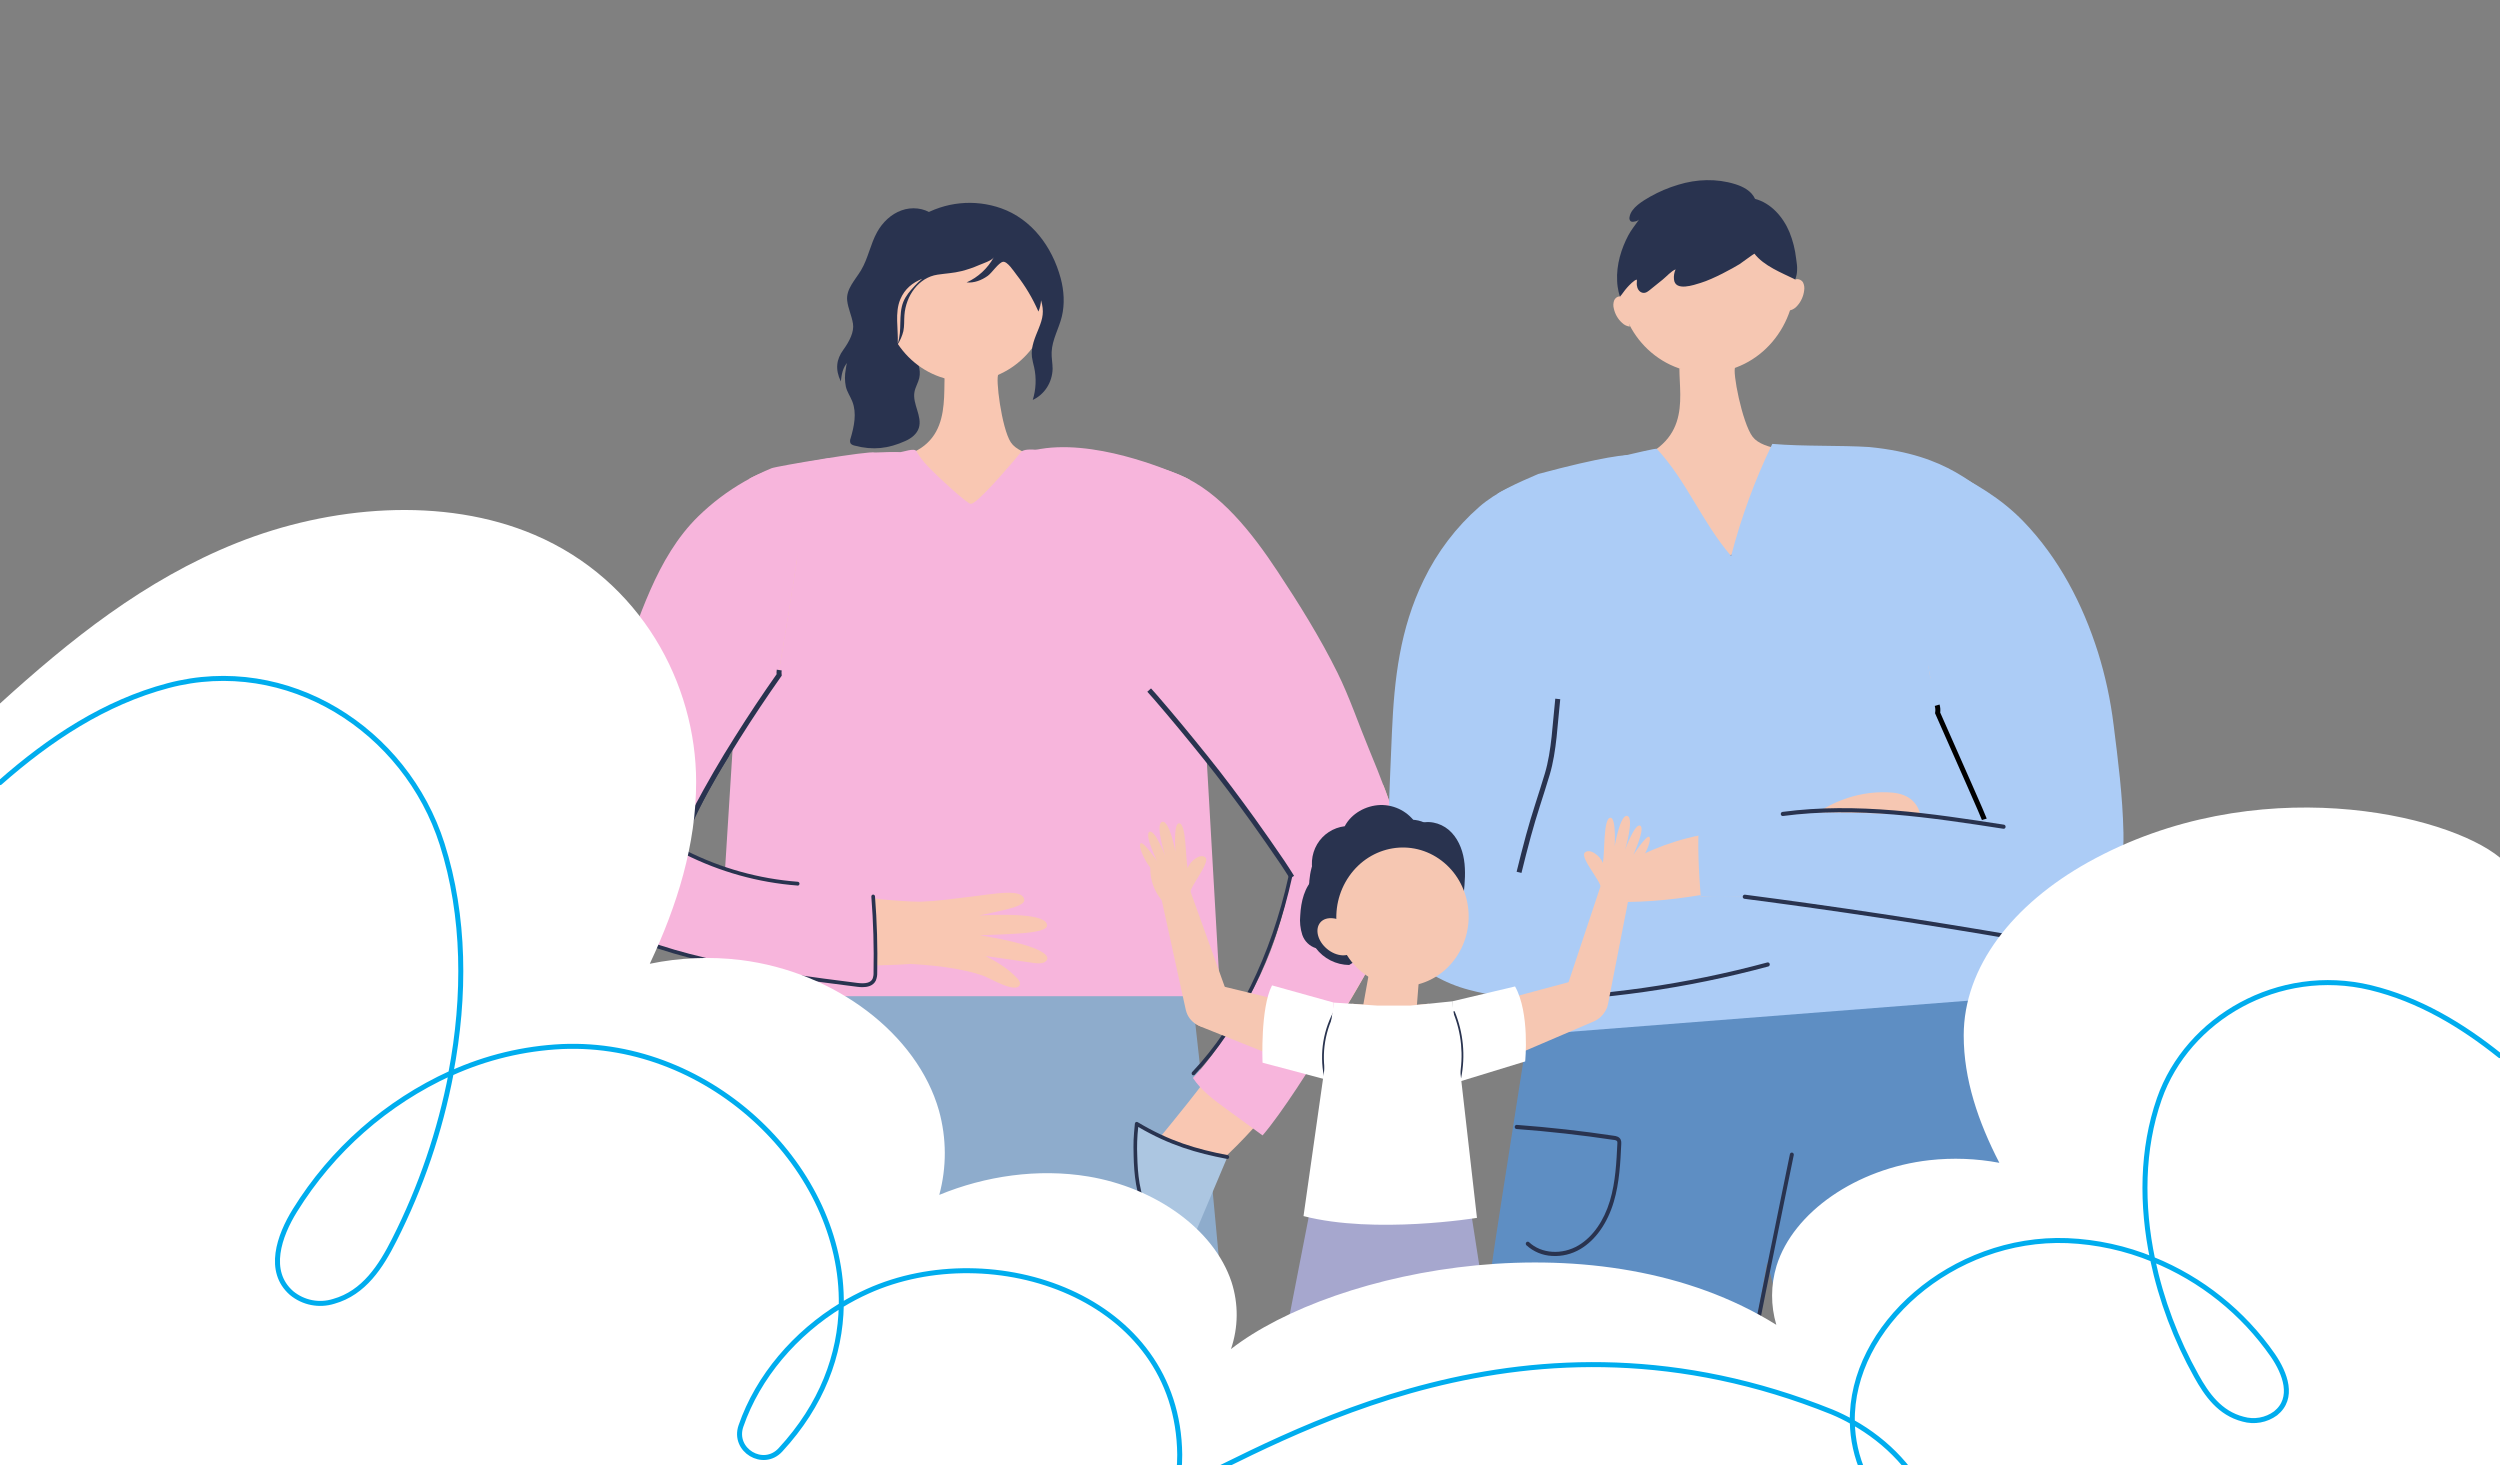
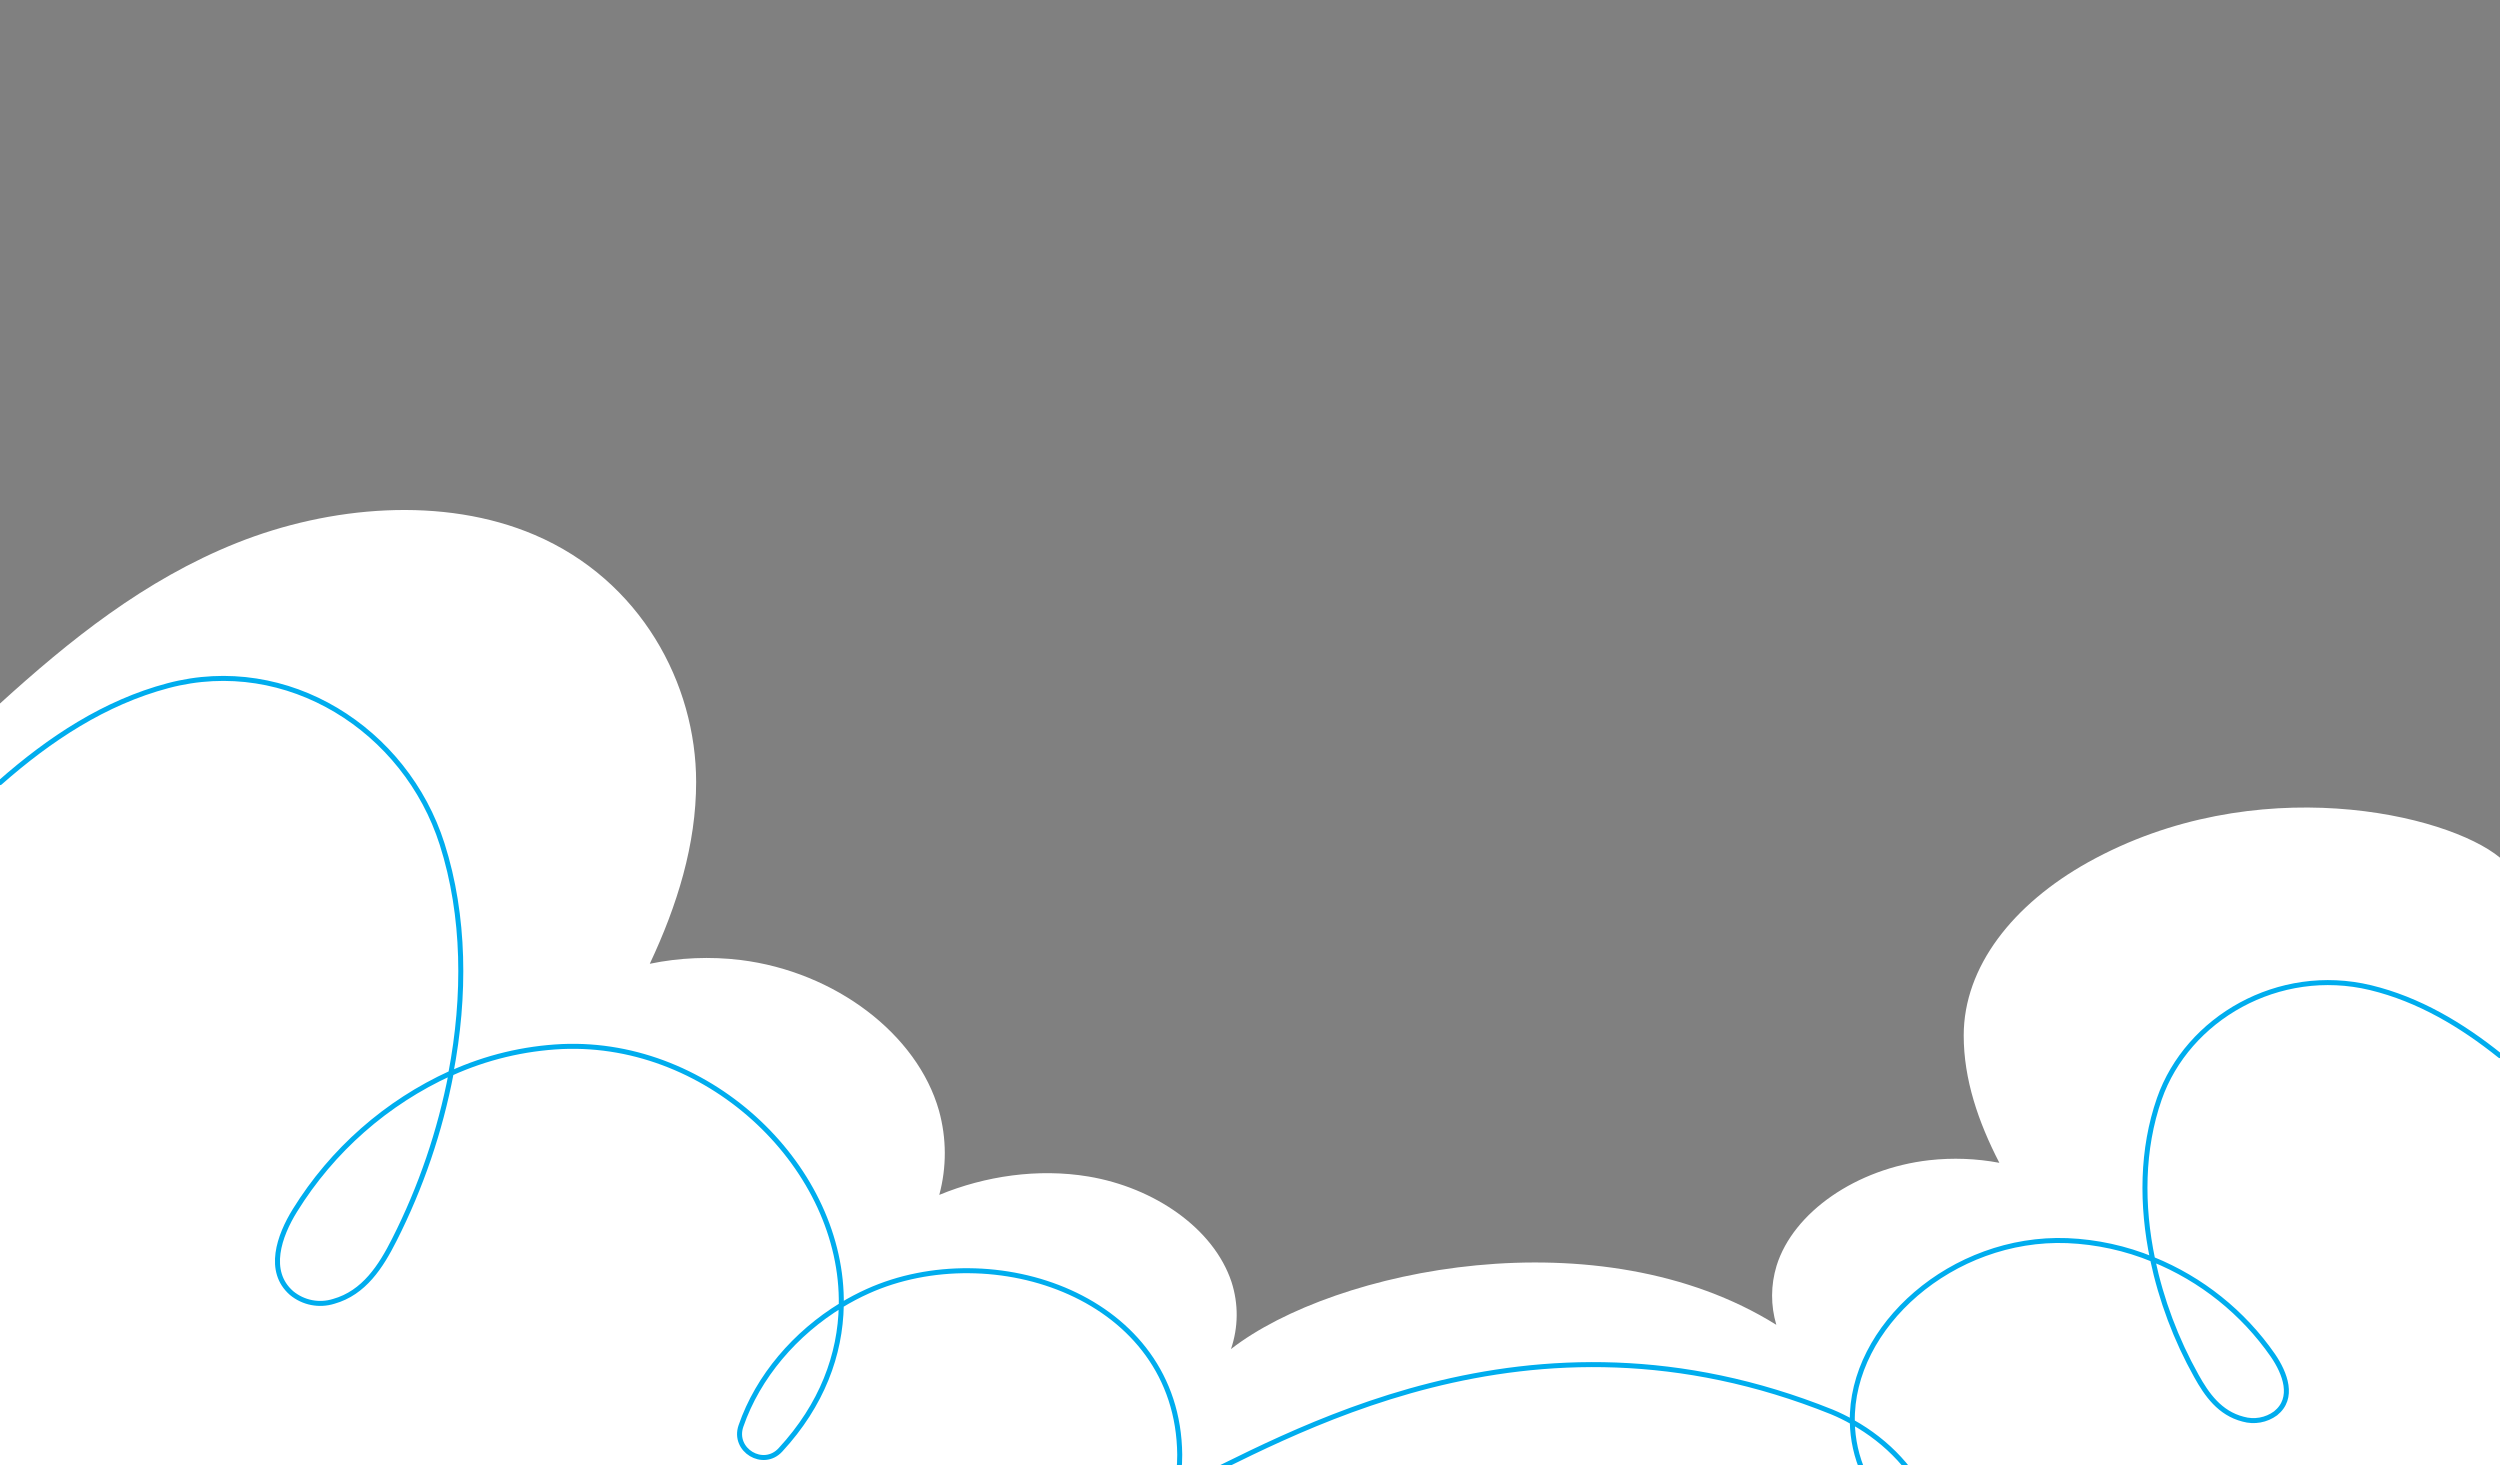
<svg xmlns="http://www.w3.org/2000/svg" width="500" height="293" viewBox="0 0 500 293" fill="none">
  <rect x="0" y="0" width="500" height="293" fill="#808080" stroke="none" />
  <g clip-path="url(#clip0_2226_7956)">
    <g clip-path="url(#clip1_2226_7956)">
      <path d="M186.53 42.851C184.741 41.562 182.354 41.335 180.296 42.077C178.237 42.82 176.528 44.434 175.432 46.402C174.086 48.813 173.624 51.689 172.207 54.053C171.04 56 169.174 57.839 169.437 60.121C169.623 61.738 170.331 63.082 170.596 64.74C170.861 66.398 169.859 68.317 168.655 69.972C167.302 71.845 166.978 73.805 168.164 76.296C168.326 74.844 168.547 73.572 169.486 72.492C169.262 72.75 169.218 73.523 169.154 73.864C168.932 75.005 168.937 76.183 169.169 77.322C169.414 78.397 170.078 79.305 170.473 80.321C171.377 82.642 170.827 85.283 170.117 87.676C169.993 87.963 169.977 88.289 170.07 88.589C170.215 88.911 170.584 89.035 170.913 89.123C174.582 90.097 177.663 89.739 181.101 88.184C182.246 87.668 183.366 86.83 183.766 85.59C184.503 83.269 182.467 80.822 182.889 78.413C183.061 77.436 183.626 76.577 183.852 75.61C184.24 73.923 183.53 72.183 182.73 70.666C180.657 66.741 180.504 63.43 181.271 59.041C182.096 54.298 183.798 49.78 185.495 45.322L186.53 42.851Z" fill="#29334F" />
      <path d="M202.162 88.465C200.315 85.654 199.023 75.383 199.705 74.823L188.964 74.184C188.566 80.522 190.561 90.802 176.224 91.977C175.96 92.033 175.726 92.19 175.568 92.418C175.118 92.934 175.322 93.772 175.568 94.425C177.616 99.582 183.826 107.863 188.805 109.872C193.783 111.881 198.19 111.019 202.977 108.546C206.062 106.955 207.963 101.104 210.38 98.535C212.014 96.802 213.669 94.747 213.679 92.308C210.471 91.836 204.006 91.276 202.162 88.465Z" fill="#F9C7B2" />
      <path d="M196.556 274.498H245.84C245.608 272.064 245.386 269.641 245.175 267.231C244.368 257.947 243.522 248.664 242.637 239.38C241.753 230.096 240.81 220.784 239.808 211.444C238.789 202.075 237.723 192.747 236.33 182.95L183.521 194.238C185.594 202.56 187.554 211.438 189.443 220.284C190.258 224.162 193.255 246.987 196.556 274.498Z" fill="#8EACCC" />
      <path d="M193.734 274.506L202.984 188.144L149.384 182.316L145.393 274.506H193.734Z" fill="#8EACCC" />
      <path d="M237.929 95.933C237.249 95.577 236.558 95.24 235.846 94.946C231.815 93.275 227.556 92.367 223.44 90.974C222.246 90.789 221.05 90.617 219.853 90.459H212.097C210.036 90.459 205.153 89.231 204.197 90.425C202.93 92.006 197.05 98.922 194.905 100.415C194.693 100.586 194.448 100.708 194.188 100.774C193.542 100.885 187.311 95.131 185.414 93.084C184.596 92.232 183.878 91.279 183.277 90.247C182.867 89.494 180.576 90.461 179.753 90.461C174.823 90.461 170.503 91.683 165.573 91.683C160.12 92.756 154.48 93.251 149.919 95.712C148.556 117.425 143.417 199.246 143.417 199.246H244.055C244.055 199.246 239.44 117.521 237.929 95.933Z" fill="#F7B5DC" />
      <path d="M209.84 57.047C210.284 56.802 210.866 57.019 211.183 57.426C211.479 57.859 211.63 58.382 211.613 58.914C211.633 60.022 211.313 61.107 210.699 62.009C210.415 62.469 210.005 62.829 209.523 63.04C209.493 63.04 209.454 63.061 209.43 63.04C209.421 63.03 209.415 63.017 209.412 63.004C209.408 62.99 209.408 62.977 209.41 62.963C209.41 61.673 209.383 60.366 209.373 59.066L209.84 57.047Z" fill="#F9C7B2" />
      <path d="M176.766 57.047C176.319 56.802 175.74 57.019 175.42 57.426C175.126 57.859 174.976 58.382 174.993 58.914C174.972 60.022 175.292 61.107 175.904 62.009C176.188 62.469 176.599 62.829 177.081 63.04C177.113 63.04 177.15 63.061 177.174 63.04C177.183 63.03 177.189 63.017 177.193 63.004C177.197 62.991 177.198 62.977 177.196 62.963C177.196 61.673 177.221 60.366 177.233 59.066L176.766 57.047Z" fill="#F9C7B2" />
-       <path d="M209.453 63.369C211.925 53.997 206.693 44.295 197.766 41.7C188.84 39.104 179.599 44.598 177.127 53.97C174.655 63.342 179.887 73.043 188.814 75.639C197.74 78.234 206.981 72.741 209.453 63.369Z" fill="#F9C7B2" />
      <path d="M212.141 55.665C210.422 49.275 206.3 43.818 200.236 41.657C197.589 40.724 194.785 40.386 192.005 40.667C189.226 40.948 186.534 41.841 184.106 43.287C183.224 43.822 182.387 44.435 181.603 45.118C176.462 49.602 171.849 58.309 173.436 65.532C173.844 67.383 174.418 68.977 174.313 70.906C174.241 72.234 174.133 73.557 174.244 74.89C174.458 77.534 175.494 80.069 178.061 80.963C177.501 78.967 176.941 76.837 177.525 74.841C177.872 73.658 178.596 72.639 179.024 71.489C179.312 70.661 179.478 69.791 179.515 68.91C180.042 68.094 180.434 67.19 180.672 66.236C180.891 65.189 180.805 64.103 180.883 63.035C181.175 59.118 183.735 55.508 187.493 54.935C189.087 54.693 190.703 54.626 192.29 54.224C193.497 53.921 194.68 53.515 195.825 53.012C196.49 52.72 198.386 52.124 198.755 51.464C197.508 53.71 195.6 55.47 193.319 56.48C194.817 56.637 196.318 56.052 197.561 55.165C198.367 54.592 199.705 52.545 200.577 52.364C201.449 52.184 202.788 54.296 203.328 54.982C205.076 57.219 206.542 59.684 207.688 62.316C207.985 61.599 208.162 60.834 208.211 60.054C208.862 62.324 208.57 63.616 207.75 65.676C207.013 67.502 206.153 69.356 206.386 71.396C206.501 72.103 206.651 72.802 206.836 73.493C207.303 75.644 207.204 77.889 206.549 79.986C207.704 79.452 208.691 78.585 209.395 77.484C210.099 76.384 210.49 75.096 210.523 73.771C210.523 72.654 210.277 71.546 210.329 70.419C210.427 67.912 211.802 65.679 212.372 63.286C212.969 60.789 212.802 58.136 212.141 55.665ZM182.912 57.212C182.023 58.156 181.148 59.16 180.66 60.384C179.633 62.963 180.475 66.133 179.547 68.67C179.682 65.717 178.926 62.571 180.06 59.866C180.947 57.754 182.517 56.529 184.445 55.755C183.901 56.203 183.386 56.689 182.905 57.21L182.912 57.212Z" fill="#29334F" />
      <path d="M194.014 185.529C193.945 184.755 193.732 184.003 193.386 183.315C193.04 182.628 192.568 182.019 191.998 181.523C191.428 181.027 190.77 180.654 190.062 180.426C189.354 180.197 188.611 180.117 187.873 180.191L187.697 180.206C186.648 180.309 185.412 180.351 184.157 180.346C182.902 180.34 181.603 180.271 180.296 180.188C177.682 180.021 175.027 179.755 172.374 179.43C167.069 178.736 161.754 177.8 156.534 176.611C151.407 175.488 146.35 174.037 141.391 172.266C139.398 171.55 137.451 170.696 135.565 169.711C135.722 169.295 135.894 168.857 136.076 168.421C136.936 166.33 138.041 163.991 139.245 161.677C141.701 157.036 144.452 152.27 147.402 147.618C150.082 143.345 152.914 139.108 155.819 134.982C155.78 134.655 155.786 134.324 155.837 133.999C157.077 126.575 158.293 119.148 159.42 111.703C159.526 105.495 159.374 99.299 159.857 93.12C148.615 98.486 138.54 105.498 131.245 116.097C130.982 116.724 130.704 117.35 130.444 117.979C128.108 123.529 125.873 129.104 123.709 134.757C121.545 140.41 119.474 146.138 117.632 152.203C116.716 155.254 115.817 158.346 115.08 161.822C114.664 163.726 114.356 165.654 114.156 167.596C114.027 168.849 113.978 170.109 114.009 171.369C114.039 173.361 114.382 175.334 115.024 177.21L115.127 177.517C115.186 177.692 115.254 177.864 115.331 178.032C116.228 180.004 117.515 181.752 119.106 183.162C120.109 184.052 121.194 184.836 122.346 185.501C124.052 186.476 125.843 187.28 127.693 187.904C130.736 188.923 133.844 189.718 136.992 190.284C142.939 191.424 148.694 191.986 154.432 192.445C160.169 192.858 165.87 193.085 171.606 193.085C174.472 193.103 177.348 193.059 180.264 192.91C181.738 192.832 183.194 192.726 184.685 192.577C186.176 192.427 187.719 192.257 189.406 191.927C190.798 191.66 192.043 190.854 192.896 189.67C193.75 188.485 194.148 187.007 194.014 185.529ZM132.834 167.885C132.667 167.702 132.573 167.542 132.753 167.627C133.086 167.848 133.368 168.146 133.576 168.498C133.31 168.32 133.059 168.118 132.826 167.895L132.834 167.885Z" fill="#F9C7B2" />
      <path d="M174.985 193.008C174.959 188.239 174.931 183.471 174.902 178.706C163.537 178.257 152.15 176.22 141.401 172.277C139.407 171.561 137.461 170.707 135.575 169.721C135.732 169.306 135.904 168.867 136.086 168.432C136.945 166.34 138.051 164.001 139.254 161.688C141.711 157.046 144.462 152.281 147.412 147.628C150.091 143.355 152.923 139.118 155.829 134.992C155.79 134.665 155.795 134.335 155.846 134.01C157.657 123.179 159.447 112.348 160.896 101.442C161.076 100.09 161.862 99.407 162.795 99.234C162.992 98.515 163.198 97.798 163.421 97.086C163.539 96.674 163.74 96.293 164.009 95.969C164.279 95.645 164.611 95.385 164.984 95.206C164.984 95.18 164.998 95.152 165.008 95.126C163.904 94.108 181.312 91.195 180 90.5C179.643 90.291 175.5 90.5 175 90.5C174.018 90.093 155.291 93.241 154.306 93.648C152.469 94.407 150.677 95.283 148.942 96.271C145.573 98.191 142.447 100.548 139.638 103.286C131.222 111.538 127.821 123.839 123.719 134.747C121.587 140.421 119.484 146.127 117.642 152.193C116.726 155.244 115.827 158.336 115.09 161.812C114.674 163.716 114.366 165.644 114.166 167.586C114.037 168.839 113.988 170.099 114.019 171.359C114.049 173.351 114.392 175.324 115.033 177.2L115.136 177.507C115.196 177.682 115.264 177.854 115.34 178.022C116.238 179.994 117.525 181.742 119.116 183.152C120.119 184.042 121.204 184.826 122.355 185.491C124.32 186.633 126.082 187.216 127.703 187.894C132.568 189.934 147.151 193.052 151.098 193.91C159.295 195.716 166.673 196.169 175.007 197.072L174.985 193.008Z" fill="#F7B5DC" />
      <path d="M135.575 169.721C135.732 169.306 135.904 168.867 136.086 168.431C136.945 166.34 138.051 164.001 139.254 161.688C141.71 157.046 144.461 152.28 147.411 147.628C150.091 143.355 152.923 139.118 155.829 134.992C155.79 134.665 155.795 134.334 155.846 134.009" stroke="#29334F" />
      <path d="M203.981 196.845C204.082 196.399 203.748 195.976 203.441 195.649C201.65 193.738 199.437 192.394 197.123 191.203L205.489 192.41C206.867 192.608 208.984 193.116 209.48 191.783C209.706 189.643 200.726 187.786 195.971 187.079C200.488 186.796 209.343 186.886 209.407 185.132C209.53 182.597 200.257 182.891 195.838 183.098C199.624 182.213 204.828 181.432 204.86 180.06C204.796 178.296 201.726 178.386 198.388 178.796C193.23 179.433 185.593 180.57 180.227 180.537L181.049 192.75C185.456 192.925 192.451 193.524 197.03 195.306C198.091 195.718 203.507 198.908 203.981 196.845Z" fill="#F9C7B2" />
      <path d="M280.827 171.57C280.78 170.876 280.688 170.187 280.552 169.507L280.262 168.217C279.714 165.897 279.208 164.316 278.69 162.704L278.3 161.525L277.909 160.404L277.118 158.212C276.976 157.833 276.833 157.461 276.691 157.085C276.123 156.816 275.656 156.357 275.362 155.78C263.385 133.538 253.01 107.169 230.383 94.969C230.12 109.506 230.211 124.045 230.356 138.584C230.607 138.859 230.852 139.138 231.093 139.42C234.483 143.337 237.838 147.414 241.124 151.504C244.411 155.594 247.562 159.818 250.576 163.999C252.077 166.087 253.523 168.184 254.877 170.216L255.859 171.717L256.331 172.452L256.763 173.153L257.554 174.458L257.859 174.974L257.982 175.175L258.075 175.312C258.031 175.727 257.977 176.163 257.905 176.601C257.515 178.947 256.991 181.266 256.336 183.546C254.954 188.458 253.237 193.259 251.2 197.913C249.157 202.631 246.821 207.203 244.204 211.598C241.544 215.933 232.798 226.476 232.798 226.476C230.877 228.539 231.626 231.453 233.34 233.823C235.227 236.427 239.923 235.628 242.404 233.642C246.97 229.998 251.384 224.9 255.177 220.542C258.974 216.209 262.502 211.624 265.738 206.815C269.026 201.961 272.034 196.904 274.745 191.672C276.18 188.895 277.462 186.033 278.585 183.102C279.236 181.403 279.779 179.66 280.211 177.885C280.499 176.7 280.697 175.493 280.805 174.275C280.877 173.375 280.885 172.471 280.827 171.57ZM258.095 175.144L258.068 175.01C258.001 174.67 257.964 174.325 257.955 173.979C257.93 173.758 257.954 173.535 258.026 173.326C258.099 173.213 258.149 173.483 258.158 173.816C258.164 174.26 258.143 174.703 258.095 175.144Z" fill="#F9C7B2" />
      <path d="M280.828 171.57C280.781 170.876 280.689 170.187 280.553 169.507L280.263 168.217C279.715 165.896 279.209 164.315 278.691 162.704L278.3 161.525L277.91 160.403L277.119 158.211C276.053 155.357 274.962 152.623 273.842 149.941C271.713 144.822 269.927 139.458 267.473 134.502C264.015 127.508 259.756 120.69 255.477 114.225C250.542 106.764 244.075 98.36 235.844 94.948C233.545 94.042 218.5 87.5 207 90C206.836 91.083 228.504 94.793 228.36 95.876C228.559 96.331 228.643 96.832 228.605 97.331C227.795 110.924 229.052 124.46 229.834 138.014C230.256 138.486 230.678 138.955 231.098 139.432C234.488 143.35 237.843 147.427 241.13 151.517C244.416 155.607 247.568 159.831 250.581 164.011C252.082 166.1 253.529 168.197 254.882 170.229L255.865 171.73L256.336 172.464L256.769 173.166L257.56 174.471L257.864 174.987L257.987 175.188L258.08 175.324C258.036 175.74 257.982 176.175 257.911 176.614C257.52 178.96 256.996 181.279 256.341 183.559C254.584 189.68 252.083 195.539 248.901 200.991C245.954 206.09 242.004 212.052 238.585 215.595C240.285 218.153 242.78 219.979 245.217 221.766L252.512 227.081C256.069 223.004 262.801 212.619 265.776 207.24C268.669 201.997 272.007 197.066 274.736 191.684C276.17 188.907 277.452 186.046 278.575 183.115C279.226 181.416 279.77 179.673 280.201 177.898C280.489 176.713 280.688 175.506 280.796 174.288C280.872 173.384 280.883 172.475 280.828 171.57Z" fill="#F7B5DC" />
      <path d="M229.833 138.014C230.256 138.486 230.678 138.955 231.098 139.433C234.488 143.35 237.843 147.427 241.13 151.517C244.416 155.607 247.568 159.831 250.581 164.011C252.082 166.1 255.147 170.468 256.5 172.5L257.482 174.001L257.954 174.736L258.386 175.437" stroke="#29334F" />
      <path d="M245.477 231.406C238.911 230.142 233.557 228.484 227.345 224.76C227.062 227.726 227.02 228.306 227.099 231.282C227.197 235.15 227.635 239.135 229.425 242.518C231.216 245.901 234.632 248.568 238.314 248.369" fill="#ACC6E1" />
      <path d="M237.927 248.767C234.488 248.767 231.072 246.428 229.099 242.707C227.159 239.042 226.815 234.681 226.729 231.293C226.653 228.268 226.697 227.682 226.975 224.722C226.981 224.658 227.002 224.597 227.036 224.544C227.07 224.491 227.116 224.448 227.171 224.418C227.225 224.389 227.285 224.374 227.346 224.375C227.407 224.376 227.467 224.394 227.52 224.425C233.906 228.255 239.342 229.841 245.536 231.027C245.632 231.046 245.717 231.103 245.772 231.187C245.828 231.271 245.849 231.375 245.831 231.476C245.814 231.576 245.759 231.665 245.679 231.723C245.598 231.781 245.5 231.804 245.404 231.785C239.295 230.609 233.914 229.059 227.648 225.387C227.428 227.34 227.364 229.308 227.456 231.272C227.537 234.573 227.871 238.813 229.733 242.33C231.3 245.291 234.55 248.186 238.286 247.985C238.383 247.981 238.479 248.017 238.551 248.086C238.624 248.155 238.667 248.252 238.671 248.354C238.676 248.457 238.641 248.557 238.576 248.633C238.51 248.709 238.418 248.754 238.32 248.759C238.195 248.762 238.062 248.767 237.927 248.767Z" fill="#29334F" />
      <path d="M238.693 215.069C238.621 215.069 238.55 215.046 238.49 215.003C238.43 214.961 238.383 214.901 238.355 214.831C238.328 214.761 238.32 214.684 238.334 214.609C238.348 214.535 238.382 214.466 238.432 214.412C247.385 204.971 254.234 191.055 257.719 175.214C257.741 175.114 257.799 175.028 257.882 174.974C257.964 174.92 258.064 174.902 258.159 174.925C258.253 174.948 258.336 175.009 258.387 175.096C258.439 175.182 258.456 175.287 258.434 175.386C254.919 191.355 248 205.401 238.953 214.943C238.92 214.981 238.88 215.012 238.835 215.034C238.791 215.056 238.742 215.068 238.693 215.069Z" fill="#29334F" />
      <path d="M172.482 197.433C172.134 197.43 171.786 197.405 171.441 197.358C153.218 195.11 133.087 191.943 121.94 185.581C121.898 185.557 121.86 185.524 121.83 185.485C121.799 185.446 121.777 185.401 121.763 185.352C121.749 185.304 121.745 185.253 121.749 185.202C121.754 185.152 121.769 185.103 121.792 185.059C121.815 185.014 121.846 184.975 121.883 184.943C121.92 184.911 121.963 184.887 122.01 184.872C122.056 184.858 122.104 184.853 122.152 184.858C122.2 184.864 122.247 184.879 122.289 184.903C133.327 191.21 153.373 194.351 171.527 196.592C173.151 196.791 174.128 196.528 174.504 195.78C174.664 195.372 174.734 194.931 174.71 194.491C174.811 189.432 174.663 184.372 174.268 179.33C174.261 179.228 174.293 179.128 174.356 179.05C174.419 178.972 174.508 178.924 174.605 178.915C174.701 178.909 174.796 178.943 174.869 179.009C174.943 179.074 174.99 179.167 175 179.268C175.397 184.336 175.546 189.422 175.445 194.506C175.468 195.066 175.369 195.623 175.155 196.136C174.61 197.216 173.418 197.433 172.482 197.433Z" fill="#29334F" />
      <path d="M159.518 177.109H159.493C151.66 176.515 144.002 174.381 136.918 170.82C136.608 170.662 135.886 170.304 135.793 169.569C135.77 169.242 135.835 168.915 135.98 168.625C138.493 162.4 141.569 156.441 145.164 150.831C145.218 150.746 145.302 150.688 145.398 150.668C145.493 150.649 145.592 150.67 145.673 150.727C145.754 150.784 145.81 150.872 145.828 150.973C145.847 151.073 145.827 151.177 145.773 151.262C142.204 156.834 139.151 162.752 136.655 168.935C136.57 169.1 136.524 169.285 136.52 169.474C136.557 169.757 136.923 169.989 137.237 170.134C144.237 173.654 151.804 175.764 159.545 176.351C159.593 176.353 159.641 176.365 159.685 176.386C159.729 176.407 159.768 176.437 159.801 176.475C159.834 176.512 159.86 176.556 159.877 176.603C159.894 176.651 159.902 176.701 159.9 176.752C159.898 176.803 159.887 176.853 159.867 176.899C159.846 176.945 159.818 176.987 159.782 177.022C159.747 177.056 159.705 177.083 159.66 177.101C159.614 177.119 159.566 177.127 159.518 177.125V177.109Z" fill="#29334F" />
      <path d="M358.766 56.005C359.072 55.832 359.427 55.782 359.764 55.866C360.101 55.95 360.396 56.161 360.593 56.459C360.841 56.951 360.926 57.516 360.834 58.066C360.704 59.218 360.225 60.297 359.465 61.144C359.108 61.581 358.632 61.894 358.103 62.042C358.087 62.051 358.07 62.054 358.053 62.053C358.036 62.052 358.019 62.046 358.005 62.036C357.991 62.011 357.986 61.981 357.993 61.953C358.162 60.592 358.766 56.005 358.766 56.005Z" fill="#F6C7B2" />
      <path d="M324.118 59.315C323.604 59.186 323.065 59.565 322.838 60.067C322.642 60.587 322.615 61.16 322.76 61.695C323.004 62.824 323.59 63.837 324.429 64.584C324.825 64.971 325.323 65.222 325.859 65.307C325.876 65.312 325.894 65.311 325.91 65.307C325.927 65.302 325.942 65.293 325.955 65.279C325.961 65.267 325.966 65.252 325.967 65.238C325.967 65.223 325.965 65.208 325.96 65.195C325.678 63.884 324.118 59.315 324.118 59.315Z" fill="#F6C7B2" />
      <path d="M350.527 87.358C348.424 84.594 346.39 74.053 347.062 73.417L335.878 73.627C335.89 80.228 338.426 89.235 323.858 93.107C323.594 93.198 323.365 93.377 323.205 93.615C322.775 94.2 323.041 95.039 323.353 95.692C325.826 100.886 332.834 108.955 338.125 110.633C343.417 112.311 347.943 111.061 352.737 108.113C355.833 106.212 357.409 99.99 359.745 97.133C361.322 95.204 362.901 92.944 362.749 90.412C359.373 90.181 352.63 90.122 350.527 87.358Z" fill="#F6C7B2" />
      <path d="M361.224 281.371L421.232 285.251C416.185 265.517 410.369 243.881 408.395 238.068C405.141 228.539 401.792 219.244 398.577 210.152C396.973 205.609 395.405 201.122 393.938 196.74C392.471 192.358 391.105 188.062 390.042 184.167L337.263 204.27C339.352 209.574 341.467 214.362 343.585 219.016C344.71 221.49 353.342 251.384 361.224 281.371Z" fill="#5E8EC3" />
      <path d="M348.438 280.545C352.599 257.109 358.051 225.772 364.2 193.099L309.269 181.839C308.029 190.935 306.495 200.581 304.991 210.175L300.449 239.196C298.446 251.822 296.706 264.458 295.011 277.091L348.438 280.545Z" fill="#5E8EC3" />
      <path d="M355.577 66.929C361.318 58.663 359.616 47.12 351.775 41.146C343.935 35.173 332.925 37.031 327.184 45.297C321.443 53.563 323.145 65.107 330.985 71.08C338.825 77.053 349.835 75.195 355.577 66.929Z" fill="#F6C7B2" />
      <path d="M373.886 89.409C368.022 89.03 360.743 89.316 354.457 88.778C350.994 95.942 348.235 103.453 346.224 111.196C340.365 104.388 337.442 96.348 331.365 89.761C331.109 89.486 316.317 93.321 311.597 93.961C307.879 95.687 303.056 96.616 299.543 98.725L300.486 207.413L400.799 199.579L400.799 101C394.72 97.346 390 91 373.886 89.409Z" fill="#ACCCF6" />
      <path d="M360.001 165.29C364.919 160.675 371.229 158.214 377.517 158.461C378.951 158.515 380.419 158.721 381.697 159.506C382.976 160.292 384.028 161.799 384.117 163.51C384.147 163.832 384.101 164.157 383.982 164.455C383.736 164.987 383.196 165.18 382.696 165.302C378.483 166.397 374.143 166.437 369.832 166.797L360.001 165.29Z" fill="#F6C7B2" />
      <path d="M423.028 155.212C422.748 151.508 422.347 147.965 421.883 144.48C421.333 140.424 418.208 132.805 416.491 125.469C413.022 118.678 409.816 111.731 404.544 106.279C400.58 102.18 396.663 98.968 391.959 96.379C391.752 96.265 391.522 96.205 391.288 96.203C391.054 96.201 390.822 96.258 390.613 96.369C390.403 96.48 390.221 96.641 390.082 96.84C389.943 97.038 389.851 97.269 389.813 97.512C388.789 104.211 383.607 123.451 386.04 135.317C388.398 141.023 390.545 146.77 392.91 152.626C394.01 155.408 395.039 158.191 395.929 160.832C396.373 162.153 396.78 163.472 397.129 164.691C397.129 164.691 386.333 163.6 380.084 163.436C373.836 163.272 367.458 163.085 361.041 163.208C354.623 163.33 348.917 165.783 342.358 166.651C335.804 167.587 329.156 170.131 325.224 172.779C322.738 174.451 319.58 179.133 321.481 181.566C322.715 183.15 324.318 182.336 327.407 181.28C327.407 181.28 338.042 179.267 343.8 179.221C349.557 179.175 354.203 179.723 360.132 180.466C366.06 181.208 376.204 181.962 382.247 182.973C393.602 184.87 399.655 187.117 409.49 185.902C419.554 184.659 422.599 177.044 423.243 167.345C423.394 165.004 423.395 162.939 423.349 160.943C423.303 158.948 423.169 157.063 423.028 155.212Z" fill="#F6C7B2" />
      <path d="M419.585 130.421C416.563 120.891 411.821 111.664 404.669 104.268C400.152 99.596 394.813 96.517 389.182 93.76C389.15 93.942 389.105 94.121 389.046 94.296C383.789 109.795 382.92 125.285 387.432 141.046C387.578 141.543 387.611 142.07 387.527 142.584C392.422 153.664 396.69 163.266 396.866 163.862C391.503 163.846 385.309 162.957 379.596 162.81C373.32 162.642 367.872 162.396 361.454 162.521C355.037 162.646 344.571 162.832 339.828 164.123C339.439 168.928 339.779 174.485 340.142 179.292C340.922 179.259 341.705 179.239 342.492 179.229C348.275 179.177 354.181 179.726 360.109 180.477C366.036 181.227 372.01 182.215 378.034 183.354C384.057 184.493 390.098 185.731 396.644 186.749C402.641 187.679 410.376 188.272 415.879 184.816C422.867 180.428 424.864 174.673 424.69 166.555C424.541 159.341 423.625 152.113 422.72 144.979C422.115 140.03 421.065 135.156 419.585 130.421Z" fill="#ACCCF6" />
      <path d="M387.432 141.046C387.578 141.543 387.611 142.07 387.527 142.584C392.422 153.664 396.69 163.266 396.865 163.862" stroke="black" />
      <path d="M367.216 181.492C364.842 181.124 362.475 180.777 360.114 180.472C354.186 179.73 348.28 179.172 342.497 179.225C341.711 179.234 340.928 179.255 340.148 179.287C340.154 179.197 340.133 179.1 340.126 179.007C333.773 180.077 327.331 180.629 320.908 180.309C318.658 180.198 302.65 179.232 303.809 174.467C304.381 172.101 305.02 169.635 305.684 167.167C306.806 162.998 308.236 158.92 309.455 154.833C310.85 150.168 311.011 144.628 311.553 139.789C313.064 126.281 314.234 112.138 313.092 98.578C312.923 96.546 330.955 93.254 329 92.5C328.309 92.237 333 88 307.649 94.796C303.51 96.596 299.362 98.32 295.842 101.377C291.226 105.418 287.444 110.404 284.729 116.027C279.977 125.798 278.851 135.786 278.383 146.532C278.165 151.999 277.888 157.454 277.75 163.03C277.678 165.816 277.634 168.617 277.623 171.529C277.623 172.983 277.637 174.475 277.681 176.075L277.721 177.295L277.782 178.632L277.883 180.146L277.964 181.071L278.074 182.073L278.161 182.854C278.184 183.075 278.22 183.295 278.266 183.512C278.623 185.201 279.228 186.82 280.061 188.31C280.728 189.501 281.53 190.604 282.447 191.594C283.744 192.985 285.226 194.171 286.847 195.117C289.019 196.366 291.335 197.319 293.74 197.953C297.838 199.06 301.46 199.46 305.027 199.716C312.116 200.174 318.839 199.774 325.517 199.092C332.182 198.388 338.792 197.175 345.295 195.461C348.596 194.608 351.852 193.569 355.049 192.347C358.383 191.088 361.604 189.514 364.672 187.646C366.349 186.604 366.999 185.181 367.187 183.537C367.251 182.857 367.261 182.173 367.216 181.492Z" fill="#ACCCF6" />
      <path d="M303.809 174.467C304.381 172.1 305.02 169.635 305.684 167.166C306.805 162.998 308.236 158.92 309.455 154.833C310.849 150.168 311.011 144.628 311.552 139.789" stroke="#29334F" />
      <path d="M356.52 163.204C356.422 163.197 356.331 163.153 356.263 163.079C356.195 163.004 356.156 162.907 356.154 162.804C356.151 162.701 356.185 162.6 356.249 162.522C356.313 162.443 356.402 162.392 356.5 162.379C371.356 160.401 386.315 162.704 400.785 164.932C400.888 164.948 400.981 165.006 401.043 165.094C401.105 165.181 401.131 165.292 401.116 165.4C401.11 165.455 401.094 165.508 401.067 165.556C401.041 165.604 401.006 165.646 400.963 165.679C400.921 165.712 400.873 165.735 400.821 165.748C400.77 165.76 400.717 165.761 400.665 165.751C386.25 163.527 371.342 161.237 356.594 163.201L356.52 163.204Z" fill="#29334F" />
      <path d="M403.31 187.983L403.271 187.981C385.279 184.879 366.976 182.112 348.887 179.759C348.835 179.752 348.785 179.736 348.74 179.709C348.695 179.682 348.656 179.646 348.624 179.603C348.593 179.56 348.57 179.511 348.556 179.459C348.543 179.406 348.54 179.351 348.547 179.298C348.563 179.19 348.618 179.092 348.7 179.025C348.782 178.958 348.886 178.926 348.989 178.936C367.095 181.293 385.401 184.06 403.402 187.165C403.506 187.177 403.6 187.232 403.665 187.318C403.73 187.403 403.759 187.512 403.747 187.621C403.735 187.73 403.682 187.83 403.6 187.898C403.518 187.966 403.413 187.998 403.31 187.986L403.31 187.983Z" fill="#29334F" />
-       <path d="M303.739 200.41C303.639 200.401 303.547 200.352 303.48 200.274C303.414 200.196 303.378 200.093 303.381 199.988C303.384 199.883 303.425 199.783 303.495 199.707C303.565 199.632 303.66 199.587 303.761 199.582C320.525 199.258 337.209 196.878 353.471 192.49C353.572 192.465 353.678 192.483 353.766 192.539C353.854 192.595 353.918 192.685 353.944 192.79C353.969 192.895 353.954 193.007 353.902 193.101C353.85 193.195 353.765 193.264 353.665 193.294C337.344 197.696 320.599 200.082 303.774 200.405L303.739 200.41Z" fill="#29334F" />
      <path d="M324.005 59.308C324.446 58.84 324.848 58.145 325.439 57.496C325.799 57.098 326.84 55.969 327.369 55.923C327.409 56.267 327.322 56.651 327.363 57.016C327.437 57.692 327.793 58.361 328.458 58.539C329.165 58.727 329.68 58.22 330.199 57.804C330.985 57.166 331.771 56.532 332.557 55.904C333.305 55.296 334.259 54.206 335.122 53.874C334.839 54.487 334.725 55.171 334.793 55.847C334.997 58.362 338.82 56.979 340.129 56.58C342.737 55.782 346.585 53.638 347.915 52.827C348.136 52.694 350.837 50.69 350.886 50.737C352.778 53.185 356.301 54.548 359.035 55.887C359.281 55.292 359.411 54.652 359.417 54.005C359.469 53.215 359.324 52.518 359.226 51.718C359.022 49.894 358.572 48.111 357.889 46.422C356.594 43.318 354.145 40.601 351.011 39.776C350.29 38.178 348.622 37.321 347.018 36.822C343.328 35.679 339.32 35.808 335.618 36.959C333.687 37.532 331.82 38.325 330.05 39.322C328.613 40.152 326.216 41.522 325.91 43.391C325.872 43.532 325.867 43.681 325.898 43.824C325.928 43.966 325.992 44.099 326.084 44.208C326.316 44.42 326.657 44.367 326.954 44.301C327.272 44.266 327.573 44.128 327.814 43.907C327.108 44.928 326.257 45.953 325.671 47.055C324.269 49.709 323.248 52.933 323.428 56.237C323.472 57.692 323.948 59.348 324.005 59.308Z" fill="#29334F" />
      <path d="M348.814 280.569C351.798 264.88 354.776 250.415 357.136 238.918L358.753 231.011C358.764 230.958 358.765 230.903 358.755 230.849C358.746 230.796 358.727 230.745 358.699 230.699C358.67 230.654 358.634 230.615 358.591 230.584C358.548 230.553 358.5 230.532 358.449 230.521C358.399 230.509 358.346 230.507 358.295 230.517C358.244 230.527 358.195 230.547 358.151 230.577C358.107 230.607 358.07 230.646 358.041 230.692C358.012 230.737 357.993 230.789 357.983 230.843L356.362 238.749C353.997 250.274 351.021 264.783 348.02 280.518L348.814 280.569Z" fill="#29334F" />
      <path d="M310.399 251.186C308.506 251.098 306.7 250.344 305.272 249.046C305.2 248.971 305.158 248.869 305.155 248.762C305.152 248.655 305.189 248.551 305.258 248.471C305.327 248.392 305.422 248.343 305.524 248.335C305.626 248.327 305.726 248.361 305.804 248.429C308.265 250.759 312.432 251.028 315.712 249.07C318.551 247.372 320.78 244.198 321.995 240.134C323.11 236.4 323.298 232.316 323.472 228.714C323.491 228.57 323.48 228.423 323.441 228.283C323.35 228.086 323.001 227.996 322.705 227.977C316.286 227.014 309.749 226.282 303.277 225.801C303.179 225.787 303.09 225.734 303.027 225.653C302.965 225.572 302.934 225.469 302.941 225.365C302.947 225.26 302.991 225.162 303.064 225.09C303.136 225.018 303.231 224.977 303.331 224.975C309.822 225.457 316.376 226.191 322.814 227.157C323.156 227.208 323.862 227.316 324.143 227.933C324.246 228.194 324.284 228.478 324.254 228.76C324.084 232.413 323.895 236.554 322.749 240.389C321.476 244.656 319.114 248 316.1 249.8C314.364 250.831 312.384 251.312 310.399 251.186Z" fill="#29334F" />
      <path d="M290.792 255.907L300.851 277.345C301.184 278.057 301.373 278.828 301.405 279.614C301.438 280.399 301.313 281.183 301.039 281.92L291.169 308.476L283.221 305.045L287.573 279.781L270.32 256.153L290.792 255.907Z" fill="#F2BDB1" />
      <path d="M280.654 254.134L276.845 276.676C276.479 278.826 275.631 280.865 274.363 282.64L258.438 305.062L251.645 299.709L262.384 276.436L263.441 248.119L280.654 254.134Z" fill="#F2BDB1" />
      <path d="M238.05 178.648C237.826 177.512 242.09 172.512 241.112 171.515C240.133 170.519 237.923 172.252 237.548 173.659C237.077 171.89 237.307 164.504 235.773 164.667C234.638 164.788 235.097 170.356 235.097 170.356C235.097 170.356 233.889 163.954 232.427 164.365C230.966 164.776 233.031 171.129 233.031 171.129C233.031 171.129 230.978 165.845 229.891 166.364C228.804 166.883 231.401 172.18 231.401 172.18C231.401 172.18 228.749 168.315 228.164 168.647C227.578 168.979 228.647 171.715 230.06 173.539C229.996 175.956 230.841 178.309 232.427 180.133L238.05 178.648Z" fill="#F6C7B2" />
      <path d="M263.909 214.846L240.091 205.298C239.079 204.855 238.268 204.053 237.814 203.046C237.36 202.039 237.295 200.899 237.632 199.848C237.969 198.796 238.685 197.906 239.64 197.352C240.595 196.797 241.722 196.616 242.803 196.844L267.738 202.883C269.361 203.278 270.761 204.301 271.63 205.728C272.499 207.155 272.765 208.869 272.37 210.492C271.975 212.115 270.952 213.515 269.525 214.384C268.098 215.253 266.384 215.519 264.761 215.124C264.471 215.051 264.186 214.959 263.909 214.846Z" fill="#F6C7B2" />
      <path d="M237.035 175.344L245.719 199.5C245.918 200.052 246.005 200.637 245.977 201.223C245.949 201.808 245.807 202.382 245.557 202.912C245.307 203.443 244.955 203.919 244.521 204.313C244.088 204.707 243.58 205.012 243.029 205.21C242.477 205.409 241.892 205.496 241.307 205.468C240.721 205.44 240.147 205.297 239.617 205.048C239.087 204.798 238.611 204.446 238.216 204.012C237.822 203.579 237.517 203.071 237.319 202.52C237.253 202.34 237.199 202.157 237.156 201.97L231.66 176.914C231.508 176.218 231.626 175.491 231.99 174.879C232.355 174.268 232.939 173.818 233.623 173.621C234.307 173.424 235.041 173.495 235.674 173.82C236.308 174.144 236.795 174.698 237.035 175.368V175.344Z" fill="#F6C7B2" />
      <path d="M320.169 177.603C320.363 176.467 315.984 171.563 316.938 170.543C317.893 169.522 320.139 171.213 320.562 172.608C320.991 170.827 320.592 163.453 322.132 163.55C323.267 163.646 322.935 169.226 322.935 169.226C322.935 169.226 324.022 162.795 325.466 163.187C326.909 163.58 325.013 169.963 325.013 169.963C325.013 169.963 326.939 164.631 328.032 165.132C329.125 165.633 326.661 170.984 326.661 170.984C326.661 170.984 329.222 167.052 329.814 167.36C330.406 167.668 329.403 170.44 328.032 172.294C328.158 174.707 327.371 177.078 325.828 178.937L320.169 177.603Z" fill="#F6C7B2" />
      <path d="M295.149 214.393L318.744 204.289C319.79 203.851 320.63 203.031 321.093 201.995C321.556 200.96 321.608 199.787 321.237 198.715C320.866 197.643 320.101 196.752 319.098 196.224C318.094 195.696 316.927 195.569 315.833 195.871L291.073 202.514C290.24 202.74 289.463 203.135 288.789 203.674C288.115 204.213 287.559 204.885 287.155 205.648C286.752 206.411 286.51 207.249 286.443 208.109C286.377 208.97 286.489 209.835 286.771 210.651C287.053 211.466 287.499 212.215 288.083 212.851C288.666 213.487 289.374 213.996 290.163 214.347C290.951 214.698 291.803 214.883 292.666 214.891C293.529 214.899 294.385 214.729 295.18 214.393H295.149Z" fill="#F6C7B2" />
      <path d="M321.099 174.275L312.989 198.607C312.681 199.709 312.808 200.888 313.345 201.9C313.881 202.911 314.786 203.678 315.872 204.041C316.958 204.404 318.142 204.336 319.179 203.85C320.216 203.365 321.027 202.499 321.444 201.433C321.503 201.251 321.552 201.065 321.589 200.877L326.504 175.7C326.598 175.343 326.62 174.972 326.57 174.606C326.52 174.241 326.399 173.888 326.213 173.57C326.026 173.251 325.779 172.973 325.485 172.75C325.191 172.527 324.856 172.364 324.5 172.27C323.779 172.081 323.013 172.186 322.369 172.562C321.726 172.938 321.258 173.554 321.069 174.275H321.099Z" fill="#F6C7B2" />
      <path d="M290.451 200.267L303.012 197.29C306.001 202.629 305.035 212.291 305.035 212.291L291.049 216.573L290.451 200.267Z" fill="white" />
      <path d="M285.759 200.745C286.906 207.992 274.073 208.553 270.347 200.745L275.535 201.101H281.616L285.759 200.745Z" fill="#F6C7B2" />
      <path d="M274.397 191.333L272.438 202.174C272.438 202.174 278.763 204.992 283.236 202.9L283.802 195.646L274.397 191.333Z" fill="#F6C7B2" />
      <path d="M260.048 183.091C260.197 180.319 260.88 177.375 262.916 175.517C262.487 174.44 262.31 173.279 262.398 172.124C262.487 170.968 262.839 169.848 263.427 168.848C264.008 167.865 264.808 167.029 265.765 166.405C266.722 165.78 267.811 165.384 268.947 165.247C270.28 162.693 273.181 161.097 276.068 161.002C277.516 160.969 278.949 161.313 280.224 161.998C281.499 162.684 282.573 163.688 283.342 164.913C285.397 163.913 287.996 164.489 289.736 165.966C291.475 167.443 292.441 169.672 292.799 171.921C293.158 174.169 292.971 176.47 292.742 178.737L269.831 193C268.536 192.983 267.263 192.671 266.108 192.087C264.953 191.503 263.948 190.663 263.169 189.632C262.539 189.43 261.965 189.084 261.493 188.62C261.022 188.157 260.666 187.59 260.455 186.964C260.055 185.715 259.916 184.397 260.048 183.091Z" fill="#29334F" />
      <path d="M286.139 166.693C286.167 166.904 286.131 167.118 286.035 167.308C285.94 167.498 285.791 167.656 285.605 167.76C285.242 167.963 284.84 168.085 284.426 168.118C282.319 168.434 280.187 168.555 278.058 168.481C278.426 168.63 278.431 169.202 278.159 169.49C277.862 169.75 277.486 169.904 277.092 169.927C275.074 170.24 273.032 170.372 270.99 170.322C271.106 170.742 271.115 171.183 271.017 171.606C270.919 172.03 270.717 172.422 270.429 172.748C270.142 173.074 269.777 173.323 269.369 173.473C268.961 173.622 268.522 173.668 268.092 173.605C268.749 176.319 268.874 179.134 268.46 181.895C268.033 184.674 266.61 187.202 264.457 189.01C263.325 185.69 262.081 182.311 261.847 178.81C261.612 175.308 262.38 171.598 264.697 168.951C266.239 167.287 268.17 166.034 270.318 165.305C274.14 163.885 278.325 163.618 282.371 163.944C283.246 163.962 284.107 164.162 284.901 164.531C285.632 164.921 285.942 165.839 286.139 166.693Z" fill="#29334F" />
      <path d="M269.651 185C271.519 186.564 271.967 188.796 270.836 190.151C269.704 191.507 267.275 191.342 265.402 189.778C263.528 188.214 262.93 185.849 264.062 184.493C265.194 183.137 267.767 183.442 269.651 185Z" fill="#F6C7B2" />
      <path d="M254.409 197.079L266.741 200.515L265.443 215.975L265.322 215.939L252.507 212.539C252.507 212.539 252.048 201.554 254.409 197.079Z" fill="white" />
      <path d="M264.972 215.45H265.009C265.032 215.445 265.054 215.436 265.074 215.423C265.093 215.41 265.11 215.393 265.123 215.374C265.136 215.354 265.145 215.332 265.149 215.308C265.153 215.285 265.153 215.261 265.148 215.238C264.226 210.651 265.019 205.885 267.376 201.844C267.393 201.823 267.405 201.8 267.412 201.774C267.419 201.749 267.42 201.722 267.416 201.696C267.411 201.67 267.401 201.646 267.386 201.624C267.371 201.602 267.352 201.584 267.329 201.571C267.306 201.558 267.281 201.549 267.255 201.547C267.229 201.544 267.202 201.547 267.177 201.556C267.152 201.565 267.13 201.579 267.111 201.597C267.092 201.616 267.077 201.638 267.068 201.662C264.661 205.779 263.853 210.637 264.797 215.311C264.807 215.35 264.829 215.385 264.861 215.41C264.893 215.436 264.932 215.449 264.972 215.45Z" fill="#29334F" />
      <path d="M292.058 215.722C292.099 215.721 292.139 215.706 292.171 215.68C292.203 215.654 292.225 215.617 292.233 215.577C293.116 211.133 292.673 206.527 290.959 202.333C290.95 202.311 290.937 202.29 290.92 202.273C290.904 202.256 290.884 202.243 290.862 202.234C290.84 202.225 290.816 202.22 290.792 202.221C290.768 202.221 290.745 202.226 290.723 202.236C290.679 202.255 290.644 202.29 290.626 202.334C290.608 202.378 290.608 202.428 290.626 202.472C292.31 206.6 292.747 211.131 291.883 215.504C291.877 215.527 291.877 215.551 291.881 215.574C291.885 215.598 291.894 215.62 291.907 215.639C291.92 215.659 291.937 215.676 291.956 215.689C291.976 215.702 291.998 215.711 292.021 215.716L292.058 215.722Z" fill="#29334F" />
      <path d="M262.026 241.955L294.178 242.263L297.856 265.942C290.373 269.197 257.243 266.498 257.243 266.498L262.026 241.955Z" fill="#A6A7CE" />
      <path d="M260.703 243.218C275.021 246.914 295.391 243.574 295.391 243.574L290.451 200.268L281.997 201.125H275.547L266.772 200.521L260.703 243.218Z" fill="white" />
      <path d="M291.176 191.529C295.494 185.311 294.214 176.629 288.317 172.135C282.419 167.642 274.138 169.04 269.819 175.258C265.501 181.475 266.781 190.158 272.678 194.651C278.576 199.144 286.857 197.746 291.176 191.529Z" fill="#F6C7B2" />
    </g>
    <path d="M47.369 108.582C65.899 101.19 88.648 99.169 106.928 106.98C128.167 116.055 139.227 136.744 139.227 156.406C139.227 168.898 135.467 181.045 129.957 192.756C135.894 191.525 142.069 191.268 148.127 192.001C167.037 194.35 183.466 206.833 187.796 222.126C189.327 227.671 189.348 233.426 187.856 238.979C197.046 235.184 207.616 233.632 217.666 235.299C230.895 237.509 242.755 245.705 246.305 256.398C247.719 260.798 247.681 265.427 246.195 269.81C266.995 253.655 319.994 242.929 355.263 264.965C354.119 261.082 354.137 257.03 355.313 253.154C358.643 242.428 371.313 233.681 385.872 232.039C390.539 231.521 395.282 231.699 399.872 232.564C395.632 224.351 392.742 215.843 392.742 207.104C392.742 193.315 402.632 180.823 417.622 172.454C451.081 153.843 489.36 162.73 500 171.534V325.88H0V140.702C13.82 128.145 28.839 115.981 47.369 108.582Z" fill="white" />
    <path d="M0 156.523C9.94 147.758 21 140.465 33.599 137.133C57.479 130.8 81.128 145.917 88.428 168.828C93.008 183.205 93.108 199.213 90.168 214.63C77.297 220.491 66.45 230.038 58.999 242.063C55.819 247.186 53.349 254.269 58.309 258.611C59.464 259.569 60.841 260.223 62.313 260.513C63.785 260.803 65.306 260.72 66.739 260.272C72.819 258.561 76.189 253.269 78.868 247.956C84.194 237.441 88.018 226.229 90.228 214.65C97.233 211.478 104.777 209.665 112.458 209.308C142.307 208.047 168.727 233.819 168.257 261.042M168.257 261.042C159.087 266.635 151.607 275.279 148.187 285.214C146.537 290.016 152.657 293.708 156.087 289.976C164.407 280.972 168.087 270.907 168.257 261.042ZM168.257 261.042C169.96 260.002 171.727 259.07 173.547 258.251C198.476 246.996 235.625 259.172 235.945 290.927C235.959 293.284 235.697 295.634 235.165 297.93M235.165 297.93C233.415 298.76 231.695 299.601 230.035 300.431C225.866 302.461 222.029 305.113 218.656 308.295C214.366 312.527 220.656 319.18 225.095 315.168C230.142 310.593 233.658 304.575 235.165 297.93ZM235.165 297.93C257.165 287.605 305.354 257.831 366.383 282.393C367.783 282.974 369.146 283.642 370.463 284.394M370.463 284.394C377.522 288.315 383.282 294.398 385.922 301.342C387.192 304.703 382.482 307.295 379.832 304.673C373.422 298.35 370.593 291.307 370.463 284.394ZM370.463 284.394C370.103 265.314 390.462 247.246 413.462 248.126C419.343 248.371 425.136 249.641 430.581 251.878C440.275 255.809 448.615 262.481 454.581 271.077C457.031 274.659 458.931 279.621 455.111 282.673C454.189 283.348 453.125 283.804 452 284.005C450.875 284.206 449.72 284.147 448.621 283.833C443.931 282.633 441.341 278.901 439.281 275.199C435.202 267.905 432.249 260.036 430.521 251.858C428.261 241.053 428.341 229.848 431.871 219.753C437.491 203.695 455.701 193.1 474.11 197.532C483.77 199.873 492.33 204.986 499.99 211.129" stroke="#00ADEE" stroke-linecap="round" stroke-linejoin="round" />
  </g>
  <defs>
    <clipPath id="clip0_2226_7956">
      <rect width="500" height="293" fill="white" />
    </clipPath>
    <clipPath id="clip1_2226_7956">
-       <rect width="450" height="300" fill="white" transform="translate(25 -7)" />
-     </clipPath>
+       </clipPath>
  </defs>
</svg>